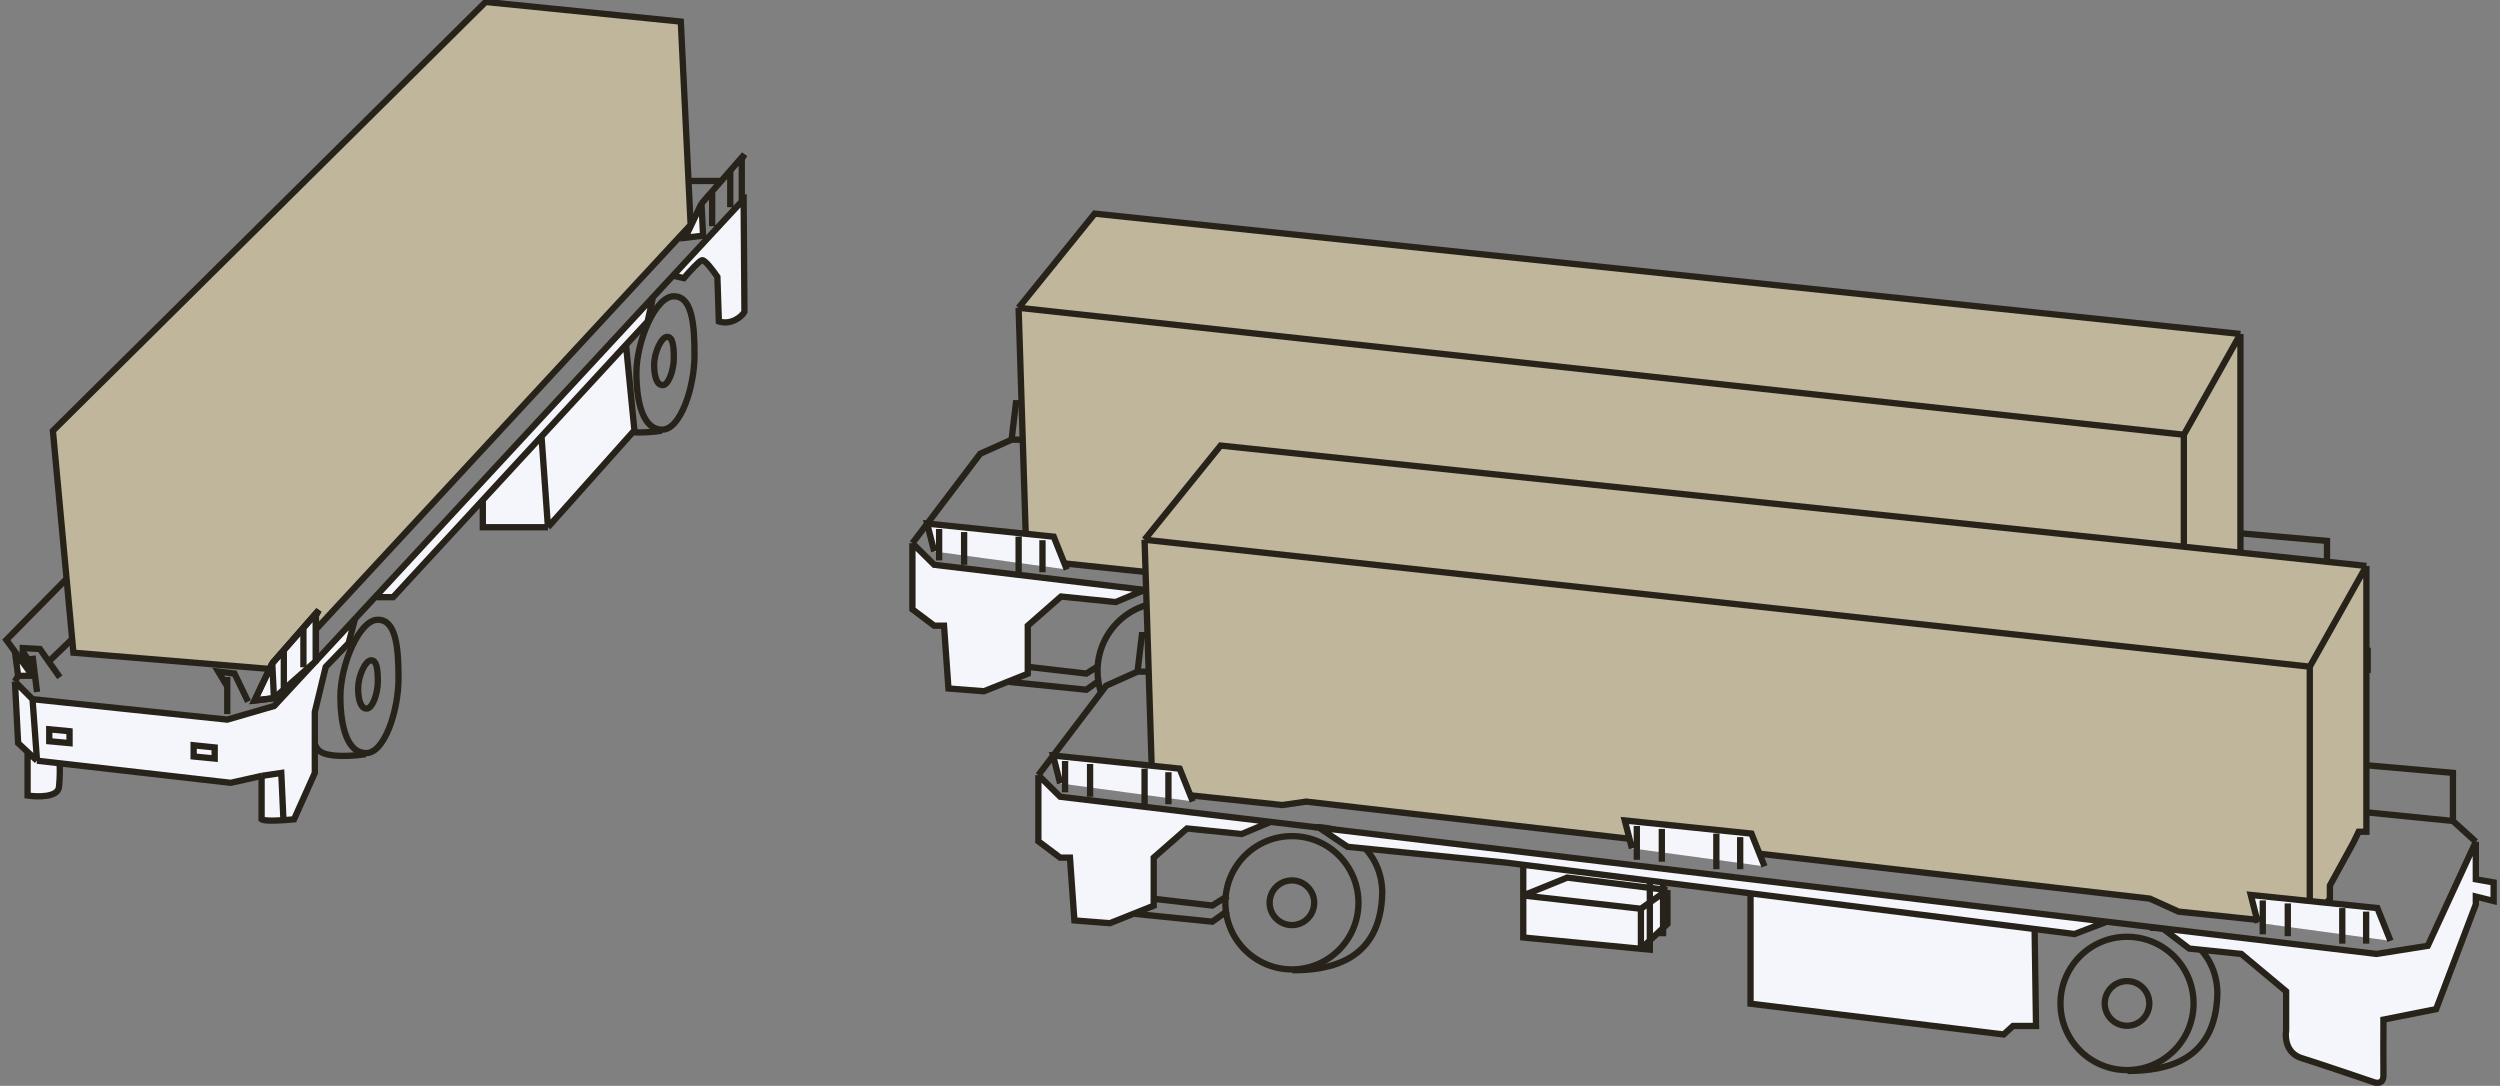
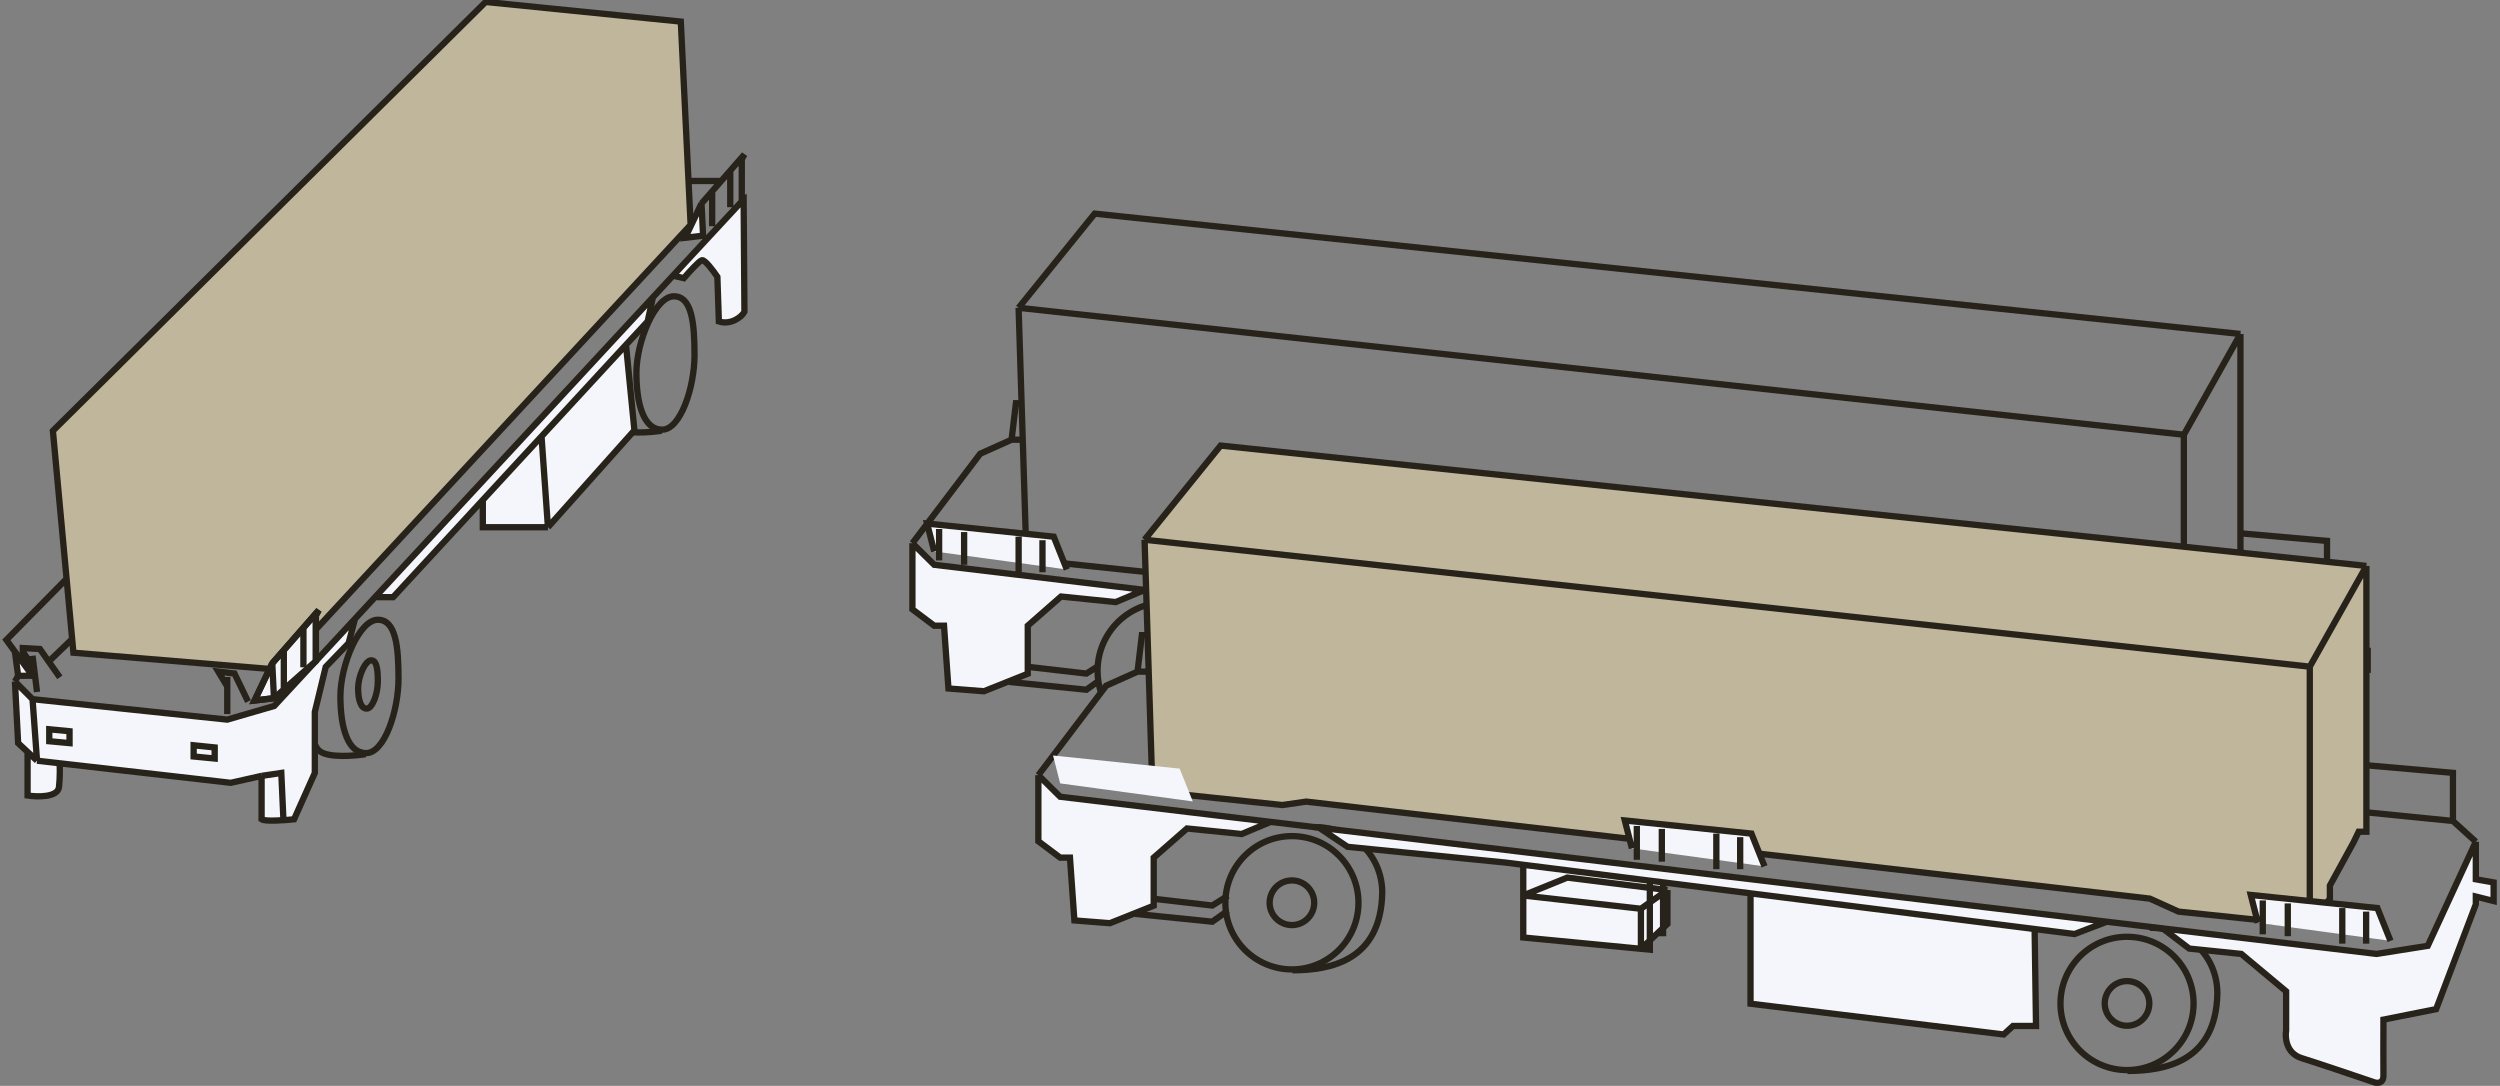
<svg xmlns="http://www.w3.org/2000/svg" width="198" height="86" viewBox="0 0 198 86" fill="none">
  <rect x="0" y="0" width="198" height="86" fill="#808080" stroke="none" />
  <g clip-path="url(#clip0_175_2)">
    <path d="M97.763 53.128C97.763 50.131 95.338 47.701 92.345 47.701C89.352 47.701 86.926 50.131 86.926 53.128C86.926 53.737 87.026 54.322 87.21 54.868" stroke="#27231A" stroke-width="0.5" />
    <path d="M92.384 58.478C95.376 58.478 99.39 57.726 99.499 52.343C99.499 49.346 97.139 47.135 94.147 47.135" stroke="#27231A" stroke-width="0.5" />
    <path d="M163.756 61.102C163.756 64.017 161.396 66.38 158.485 66.38C155.574 66.38 153.215 64.017 153.215 61.102C153.215 58.186 155.574 55.823 158.485 55.823C161.396 55.823 163.756 58.186 163.756 61.102Z" stroke="#27231A" stroke-width="0.5" />
    <path d="M160.251 61.102C160.251 62.078 159.461 62.87 158.485 62.87C157.51 62.87 156.719 62.078 156.719 61.102C156.719 60.125 157.51 59.334 158.485 59.334C159.461 59.334 160.251 60.125 160.251 61.102Z" stroke="#27231A" stroke-width="0.5" />
    <path d="M158.524 66.45C161.517 66.45 165.53 65.699 165.64 60.316C165.64 57.319 163.28 55.108 160.287 55.108" stroke="#27231A" stroke-width="0.5" />
    <path d="M79.926 54.007L86.039 54.627L86.952 53.975M81.335 52.806L86.039 53.347L86.952 52.773" stroke="#27231A" stroke-width="0.5" />
    <path d="M72.263 43.022L73.988 44.731L90.662 46.722L94.492 47.18L156.886 54.63L161.312 55.159L178.246 57.181L182.302 56.539L186.109 48.295V51.268L187.52 51.518V52.989L186.109 52.636V53.255L182.966 61.553L178.794 62.382C178.788 63.565 178.781 66.102 178.794 66.787C178.806 67.472 178.281 67.435 178.017 67.332C176.62 66.856 173.523 65.811 172.307 65.432C171.093 65.053 170.987 63.811 171.086 63.237V60.143L167.536 57.181L163.412 56.757L161.312 55.159L156.886 54.63L154.33 55.605L151.167 55.208L151.277 62.886H149.453L148.717 63.559L128.666 61.123V52.381L121.74 51.512V52.079L122.084 52.122V54.804L121.74 55.128V55.534H121.307L120.692 56.111V56.843L119.984 56.775L110.667 55.877V52.551V50.121L109.261 49.944L96.752 48.697L94.492 47.18L90.662 46.722L88.362 47.685L84.034 47.245L81.399 49.555V53.361L77.928 54.746L75.117 54.527L74.766 49.555H73.988L72.263 48.257V43.022Z" fill="#F4F6FB" />
-     <path d="M72.263 43.022L73.988 44.731L90.662 46.722M72.263 43.022L77.633 35.935L80.117 34.824M72.263 43.022V48.257L73.988 49.555H74.766L75.117 54.527L77.928 54.747L81.399 53.361V49.555L84.034 47.245L88.362 47.685L90.662 46.722M90.662 46.722L94.492 47.18M80.117 34.824L80.46 31.937H80.899M80.117 34.824H80.899M186.109 48.295L182.302 56.539L178.246 57.181L161.312 55.159M186.109 48.295L184.299 46.65M186.109 48.295V51.269L187.52 51.519V52.99L186.109 52.637V53.255L182.966 61.553L178.794 62.382C178.788 63.565 178.781 66.103 178.794 66.787C178.806 67.472 178.281 67.436 178.017 67.332C176.62 66.856 173.523 65.811 172.307 65.432C171.093 65.053 170.987 63.811 171.086 63.237V60.143L167.536 57.181L163.412 56.758L161.312 55.159M161.312 55.159L156.886 54.63M184.299 46.65V42.84L177.527 42.246M184.299 46.65L177.527 45.974M94.492 47.18L96.752 48.697L109.261 49.944L110.667 50.121M94.492 47.18L156.886 54.63M110.667 50.121L120.692 51.38M110.667 50.121V52.552M156.886 54.63L154.33 55.605L151.167 55.208M151.167 55.208L151.277 62.886H149.453L148.717 63.559L128.666 61.124V52.382M151.167 55.208L128.666 52.382M128.666 52.382L121.74 51.512M121.74 51.512L120.692 51.38M121.74 51.512V55.534H121.307M120.692 51.38V56.843L119.984 56.775M110.667 52.552L119.984 53.603M110.667 52.552V55.878L119.984 56.775M110.667 52.552L114.156 51.135L122.084 52.122M119.984 56.775V53.603M119.984 56.775L121.307 55.534M119.984 53.603L122.084 52.122M122.084 52.122V54.805L121.307 55.534" stroke="#27231A" stroke-width="0.5" />
-     <path d="M81.299 44.307L80.673 24.376L86.699 16.92L177.443 26.451V47.503H176.831L176.414 48.366L174.552 51.763V52.801L172.96 54.914L162.563 53.829L160.294 52.801L93.48 45.117L91.583 45.389L81.299 44.307Z" fill="#C0B69B" />
+     <path d="M72.263 43.022L73.988 44.731L90.662 46.722M72.263 43.022L77.633 35.935L80.117 34.824M72.263 43.022V48.257L73.988 49.555H74.766L75.117 54.527L77.928 54.747L81.399 53.361V49.555L84.034 47.245L88.362 47.685L90.662 46.722M90.662 46.722L94.492 47.18M80.117 34.824L80.46 31.937H80.899M80.117 34.824H80.899M186.109 48.295L182.302 56.539L178.246 57.181L161.312 55.159M186.109 48.295L184.299 46.65M186.109 48.295V51.269L187.52 51.519V52.99L186.109 52.637V53.255L182.966 61.553L178.794 62.382C178.788 63.565 178.781 66.103 178.794 66.787C178.806 67.472 178.281 67.436 178.017 67.332C176.62 66.856 173.523 65.811 172.307 65.432C171.093 65.053 170.987 63.811 171.086 63.237V60.143L167.536 57.181L163.412 56.758L161.312 55.159M161.312 55.159L156.886 54.63M184.299 46.65V42.84L177.527 42.246M184.299 46.65L177.527 45.974M94.492 47.18L96.752 48.697L109.261 49.944L110.667 50.121M94.492 47.18L156.886 54.63M110.667 50.121L120.692 51.38M110.667 50.121V52.552M156.886 54.63L154.33 55.605L151.167 55.208M151.167 55.208L151.277 62.886H149.453L148.717 63.559L128.666 61.124V52.382M151.167 55.208L128.666 52.382M128.666 52.382L121.74 51.512M121.74 51.512L120.692 51.38M121.74 51.512V55.534H121.307M120.692 51.38V56.843L119.984 56.775M110.667 52.552L119.984 53.603M110.667 52.552L119.984 56.775M110.667 52.552L114.156 51.135L122.084 52.122M119.984 56.775V53.603M119.984 56.775L121.307 55.534M119.984 53.603L122.084 52.122M122.084 52.122V54.805L121.307 55.534" stroke="#27231A" stroke-width="0.5" />
    <path d="M80.673 24.376L81.299 44.307L91.583 45.389L93.48 45.117L160.294 52.801L162.563 53.829L172.96 54.914M80.673 24.376L86.699 16.92L177.443 26.451M80.673 24.376L172.96 34.43M172.96 54.914L174.552 52.801V51.763L176.414 48.366L176.831 47.503H177.443V26.451M172.96 54.914V34.43M177.443 26.451L172.96 34.43" stroke="#27231A" stroke-width="0.5" />
    <path d="M83.455 42.505L84.493 45.103L73.989 43.674L73.427 41.466L83.455 42.505Z" fill="#F4F6FB" />
    <path d="M84.493 45.103L83.455 42.505L73.427 41.466L73.989 43.674M74.378 41.899V44.385M76.358 42.138V44.732M80.675 42.505V45.326M82.564 42.786V45.326" stroke="#27231A" stroke-width="0.5" />
    <path d="M128.739 47.65L129.775 50.248L119.272 48.819L118.71 46.611L128.739 47.65Z" fill="#F4F6FB" />
    <path d="M129.775 50.248L128.739 47.65L118.71 46.611L119.272 48.819M119.661 47.044V49.728M121.642 47.283V49.877M125.958 47.65V50.471M127.846 47.931V50.471" stroke="#27231A" stroke-width="0.5" />
    <path d="M178.314 53.549L179.352 56.146L168.848 54.717L168.286 52.51L178.314 53.549Z" fill="#F4F6FB" />
    <path d="M179.352 56.146L178.314 53.549L168.286 52.51L168.848 54.717M169.237 52.943V55.627M171.218 53.181V55.775M175.534 53.549V56.37M177.423 53.83V56.37" stroke="#27231A" stroke-width="0.5" />
    <path d="M107.59 71.499C107.59 74.414 105.23 76.777 102.32 76.777C99.409 76.777 97.049 74.414 97.049 71.499C97.049 68.583 99.409 66.22 102.32 66.22C105.23 66.22 107.59 68.583 107.59 71.499Z" stroke="#27231A" stroke-width="0.5" />
    <path d="M104.085 71.499C104.085 72.475 103.295 73.267 102.32 73.267C101.345 73.267 100.554 72.475 100.554 71.499C100.554 70.522 101.345 69.73 102.32 69.73C103.295 69.73 104.085 70.522 104.085 71.499Z" stroke="#27231A" stroke-width="0.5" />
    <path d="M102.358 76.847C105.351 76.847 109.365 76.096 109.474 70.713C109.474 67.716 107.114 65.505 104.121 65.505" stroke="#27231A" stroke-width="0.5" />
    <path d="M173.731 79.472C173.731 82.387 171.372 84.75 168.461 84.75C165.55 84.75 163.19 82.387 163.19 79.472C163.19 76.556 165.55 74.193 168.461 74.193C171.372 74.193 173.731 76.556 173.731 79.472Z" stroke="#27231A" stroke-width="0.5" />
    <path d="M170.226 79.472C170.226 80.448 169.436 81.24 168.461 81.24C167.485 81.24 166.695 80.448 166.695 79.472C166.695 78.495 167.485 77.703 168.461 77.703C169.436 77.703 170.226 78.495 170.226 79.472Z" stroke="#27231A" stroke-width="0.5" />
    <path d="M168.5 84.82C171.492 84.82 175.506 84.069 175.615 78.687C175.615 75.689 173.255 73.478 170.262 73.478" stroke="#27231A" stroke-width="0.5" />
    <path d="M89.901 72.378L96.014 72.998L97.253 72.114M91.311 71.177L96.014 71.718L97.253 70.939" stroke="#27231A" stroke-width="0.5" />
    <path d="M82.238 61.393L83.964 63.102L100.637 65.093L104.467 65.55L166.862 73.001L171.288 73.529L188.222 75.552L192.278 74.91L196.085 66.666V69.639L197.495 69.889V71.361L196.085 71.007V71.625L192.941 79.924L188.769 80.753C188.764 81.936 188.757 84.473 188.769 85.158C188.781 85.842 188.256 85.806 187.992 85.702C186.595 85.227 183.498 84.182 182.283 83.802C181.068 83.423 180.962 82.181 181.061 81.608V78.514L177.512 75.552L173.387 75.128L171.288 73.529L166.862 73.001L164.305 73.976L161.142 73.578L161.252 81.257H159.428L158.692 81.93L138.641 79.494V70.752L131.716 69.882V70.45L132.06 70.492V73.175L131.716 73.498V73.905H131.282L130.667 74.482V75.214L129.96 75.145L120.642 74.248V70.922V68.492L119.236 68.315L106.727 67.068L104.467 65.55L100.637 65.093L98.337 66.056L94.01 65.616L91.374 67.925V71.731L87.903 73.117L85.092 72.897L84.741 67.925H83.964L82.238 66.627V61.393Z" fill="#F4F6FB" />
    <path d="M82.238 61.392L83.964 63.102L100.637 65.093M82.238 61.392L87.609 54.305L90.092 53.194M82.238 61.392V66.627L83.964 67.925H84.741L85.092 72.897L87.903 73.117L91.374 71.731V67.925L94.01 65.615L98.337 66.055L100.637 65.093M100.637 65.093L104.467 65.55M90.092 53.194L90.436 50.307H90.874M90.092 53.194H90.874M196.085 66.665L192.278 74.909L188.222 75.551L171.288 73.529M196.085 66.665L194.274 65.02M196.085 66.665V69.639L197.495 69.888V71.36L196.085 71.007V71.625L192.941 79.923L188.769 80.752C188.764 81.936 188.757 84.473 188.769 85.158C188.781 85.842 188.256 85.806 187.992 85.702C186.595 85.227 183.498 84.181 182.283 83.802C181.068 83.423 180.962 82.181 181.061 81.607V78.514L177.512 75.551L173.387 75.127L171.288 73.529M171.288 73.529L166.862 73M194.274 65.02V61.21L187.503 60.616M194.274 65.02L187.503 64.345M104.467 65.55L106.727 67.067L119.236 68.315L120.642 68.491M104.467 65.55L166.862 73M120.642 68.491L130.667 69.75M120.642 68.491V70.921M166.862 73L164.305 73.975L161.142 73.578M161.142 73.578L161.252 81.256H159.428L158.692 81.93L138.641 79.494V70.752M161.142 73.578L138.641 70.752M138.641 70.752L131.716 69.882M131.716 69.882L130.667 69.75M131.716 69.882V73.904H131.282M130.667 69.75V75.213L129.96 75.145M120.642 70.921L129.96 71.973M120.642 70.921V74.248L129.96 75.145M120.642 70.921L124.132 69.505L132.06 70.492M129.96 75.145V71.973M129.96 75.145L131.282 73.904M129.96 71.973L132.06 70.492M132.06 70.492V73.175L131.282 73.904" stroke="#27231A" stroke-width="0.5" />
    <path d="M91.275 62.677L90.649 42.746L96.674 35.29L187.418 44.821V65.873H186.806L186.389 66.736L184.527 70.133V71.171L182.935 73.284L172.538 72.199L170.269 71.171L103.456 63.488L101.558 63.759L91.275 62.677Z" fill="#C0B69B" />
    <path d="M90.649 42.746L91.275 62.677L101.558 63.759L103.456 63.488L170.269 71.171L172.538 72.199L182.935 73.284M90.649 42.746L96.674 35.29L187.418 44.821M90.649 42.746L182.935 52.8M182.935 73.284L184.527 71.171V70.133L186.389 66.736L186.806 65.873H187.418V44.821M182.935 73.284V52.8M187.418 44.821L182.935 52.8" stroke="#27231A" stroke-width="0.5" />
    <path d="M93.43 60.876L94.468 63.473L83.964 62.045L83.402 59.836L93.43 60.876Z" fill="#F4F6FB" />
-     <path d="M94.468 63.473L93.43 60.876L83.402 59.836L83.964 62.045M84.353 60.27V62.755M86.334 60.508V63.102M90.65 60.876V63.696M92.539 61.156V63.696" stroke="#27231A" stroke-width="0.5" />
    <path d="M138.714 66.02L139.751 68.617L129.247 67.189L128.685 64.981L138.714 66.02Z" fill="#F4F6FB" />
    <path d="M139.751 68.617L138.714 66.02L128.685 64.981L129.247 67.189M129.636 65.414V68.098M131.617 65.652V68.246M135.934 66.02V68.841M137.822 66.301V68.841" stroke="#27231A" stroke-width="0.5" />
    <path d="M188.29 71.919L189.327 74.516L178.823 73.088L178.261 70.88L188.29 71.919Z" fill="#F4F6FB" />
    <path d="M189.327 74.516L188.29 71.919L178.261 70.88L178.823 73.088M179.212 71.313V73.997M181.193 71.551V74.145M185.509 71.919V74.74M187.398 72.2V74.74" stroke="#27231A" stroke-width="0.5" />
    <path d="M52.402 34.113C51.481 34.258 49.466 34.413 48.774 33.88C48.577 33.728 48.47 33.546 48.38 33.318" stroke="#27231A" stroke-width="0.5" />
    <path d="M55.005 28.144C55.005 29.367 54.735 30.857 54.267 32.036C54.033 32.627 53.753 33.131 53.439 33.485C53.125 33.839 52.79 34.029 52.445 34.029C51.723 34.029 51.216 33.551 50.882 32.727C50.547 31.9 50.404 30.76 50.404 29.526C50.404 28.31 50.771 26.779 51.338 25.555C51.621 24.943 51.951 24.415 52.304 24.043C52.658 23.668 53.018 23.468 53.363 23.468C53.726 23.468 54.001 23.598 54.217 23.826C54.437 24.06 54.602 24.404 54.721 24.84C54.961 25.714 55.005 26.901 55.005 28.144Z" stroke="#27231A" stroke-width="0.5" />
-     <path d="M53.367 28.362C53.367 28.815 53.267 29.368 53.094 29.805C53.008 30.023 52.906 30.203 52.797 30.326C52.687 30.45 52.583 30.502 52.489 30.502C52.268 30.502 52.101 30.361 51.981 30.066C51.861 29.768 51.807 29.35 51.807 28.887C51.807 28.441 51.942 27.873 52.152 27.419C52.257 27.193 52.378 27.002 52.502 26.871C52.628 26.737 52.742 26.682 52.837 26.682C52.949 26.682 53.029 26.72 53.093 26.788C53.163 26.862 53.22 26.976 53.263 27.134C53.35 27.452 53.367 27.89 53.367 28.362Z" stroke="#27231A" stroke-width="0.5" />
    <path d="M4.189 34.12L38.462 0.155L53.92 1.71L54.698 17.808L22.062 53.041L5.815 51.694L4.189 34.12Z" fill="#C0B69B" stroke="#27231A" stroke-width="0.5" />
    <path d="M1.181 53.975L2.576 55.373L17.998 56.994L21.718 55.913L28.117 49.007L29.703 47.296L51.714 23.543L53.299 21.832L58.75 15.95V12.607L58.958 12.231L57.837 13.513L57.121 14.332L56.404 15.151L55.559 16.117L55.684 18.666L54.265 18.833L55.559 16.117L56.404 15.151L57.121 14.332L57.837 13.513L58.958 12.231L58.75 12.607V15.95L58.896 15.837L58.958 24.695C58.728 25.131 57.859 25.756 56.934 25.46L56.816 21.926C56.504 21.461 55.821 20.546 55.592 20.609C55.363 20.672 54.542 21.583 54.16 22.03L53.299 21.832L51.714 23.543L51.291 25.46L49.577 27.311L50.245 34.082L43.397 41.756H38.238V39.598L31.135 47.296H29.703L28.117 49.007L27.609 50.939L25.797 52.818L24.933 56.385V61.218L23.289 64.89C22.545 64.968 20.988 65.077 20.718 64.89V61.45L18.274 61.999L4.718 60.451C4.74 60.727 4.761 61.489 4.673 62.326C4.585 63.162 2.977 63.126 2.184 63.005V59.551L1.436 58.854L1.181 53.975L1.436 53.524L1.181 51.609L2.576 53.524H1.436L1.181 53.975Z" fill="#F4F6FB" />
    <path d="M1.181 53.975L2.576 55.373M1.181 53.975L1.436 58.854L2.184 59.551M1.181 53.975L1.436 53.524M2.576 55.373L17.998 56.994L21.718 55.913L28.117 49.007M2.576 55.373L2.932 60.247M2.184 59.551L2.932 60.247M2.184 59.551V63.005C2.977 63.126 4.586 63.162 4.673 62.326C4.761 61.489 4.74 60.727 4.718 60.451M1.436 53.524H2.576L1.181 51.609M1.436 53.524L1.181 51.609M28.117 49.007L29.703 47.296M28.117 49.007L27.61 50.939L25.797 52.818L24.933 56.385V61.218L23.289 64.89C22.545 64.968 20.988 65.077 20.718 64.89V61.45M2.932 60.247L4.718 60.451M58.75 15.95V12.607L58.959 12.231L57.837 13.513M58.75 15.95L58.896 15.837L58.959 24.695C58.728 25.131 57.859 25.756 56.934 25.46L56.816 21.926C56.504 21.461 55.821 20.546 55.593 20.609C55.363 20.672 54.542 21.583 54.16 22.03L53.299 21.832M58.75 15.95L53.299 21.832M57.837 13.513V16.41M57.837 13.513L57.121 14.332M53.299 21.832L51.714 23.543M55.559 16.117L54.265 18.833L55.684 18.666L55.559 16.117ZM55.559 16.117L56.404 15.151M56.404 15.151V17.914M56.404 15.151L57.121 14.332M57.121 14.332H54.64M51.714 23.543L51.292 25.46L49.577 27.311M51.714 23.543L29.703 47.296M49.577 27.311L49.431 27.468L42.888 34.56M49.577 27.311L50.245 34.082L43.397 41.756M29.703 47.296H31.135L38.239 39.598M38.239 39.598V41.756H43.397M38.239 39.598L42.888 34.56M42.888 34.56L43.397 41.756M20.718 61.45L18.274 61.999L4.718 60.451M20.718 61.45L22.278 61.218L22.446 64.89M1.181 51.609L0.505 50.681L5.203 45.912M3.86 52.396L5.644 50.681M2.932 54.805L2.7 52.933M2.7 52.933L2.576 51.937M2.7 52.933L1.806 51.609V51.325L3.159 51.401L4.739 53.644M19.645 55.565L18.569 53.341L17.288 53.187L17.998 54.367V53.615V56.556M3.901 57.76V58.705L5.507 58.854V57.913L3.901 57.76ZM15.336 59.197V59.914L17.003 60.075V59.197L15.336 59.025V59.197Z" stroke="#27231A" stroke-width="0.5" />
    <path d="M25.019 48.735V52.355L21.698 55.297L20.162 55.478L21.563 52.536L22.479 51.489L24.031 49.716L25.245 48.328L25.019 48.735Z" fill="#F4F6FB" stroke="#27231A" stroke-width="0.5" />
    <path d="M25.019 52.355V48.735L25.245 48.328L24.031 49.716M24.031 49.716L22.479 51.489M24.031 49.716V52.853M21.563 52.536L20.162 55.478L21.698 55.297L21.563 52.536ZM21.563 52.536L22.479 51.489M22.479 51.489V54.482" stroke="#27231A" stroke-width="0.5" />
    <path d="M28.959 59.73C28.038 59.875 26.023 60.03 25.33 59.497C25.133 59.345 25.027 59.163 24.937 58.935" stroke="#27231A" stroke-width="0.5" />
    <path d="M31.561 53.761C31.561 54.984 31.291 56.474 30.823 57.654C30.59 58.244 30.309 58.748 29.995 59.102C29.681 59.456 29.347 59.646 29.001 59.646C28.279 59.646 27.772 59.168 27.438 58.344C27.103 57.518 26.96 56.377 26.96 55.144C26.96 53.927 27.327 52.397 27.894 51.172C28.178 50.56 28.508 50.032 28.86 49.66C29.214 49.285 29.574 49.085 29.92 49.085C30.283 49.085 30.558 49.215 30.773 49.444C30.993 49.677 31.158 50.021 31.277 50.457C31.517 51.331 31.561 52.518 31.561 53.761Z" stroke="#27231A" stroke-width="0.5" />
    <path d="M29.924 53.979C29.924 54.432 29.823 54.986 29.65 55.422C29.564 55.64 29.462 55.82 29.353 55.944C29.243 56.068 29.14 56.119 29.045 56.119C28.825 56.119 28.657 55.978 28.538 55.683C28.417 55.386 28.363 54.967 28.363 54.504C28.363 54.058 28.498 53.491 28.709 53.036C28.814 52.81 28.934 52.62 29.058 52.488C29.185 52.355 29.299 52.299 29.393 52.299C29.506 52.299 29.586 52.337 29.65 52.406C29.719 52.479 29.776 52.593 29.819 52.751C29.906 53.069 29.924 53.507 29.924 53.979Z" stroke="#27231A" stroke-width="0.5" />
  </g>
  <defs>
    <clipPath id="clip0_175_2">
      <rect width="198" height="86" fill="white" />
    </clipPath>
  </defs>
</svg>